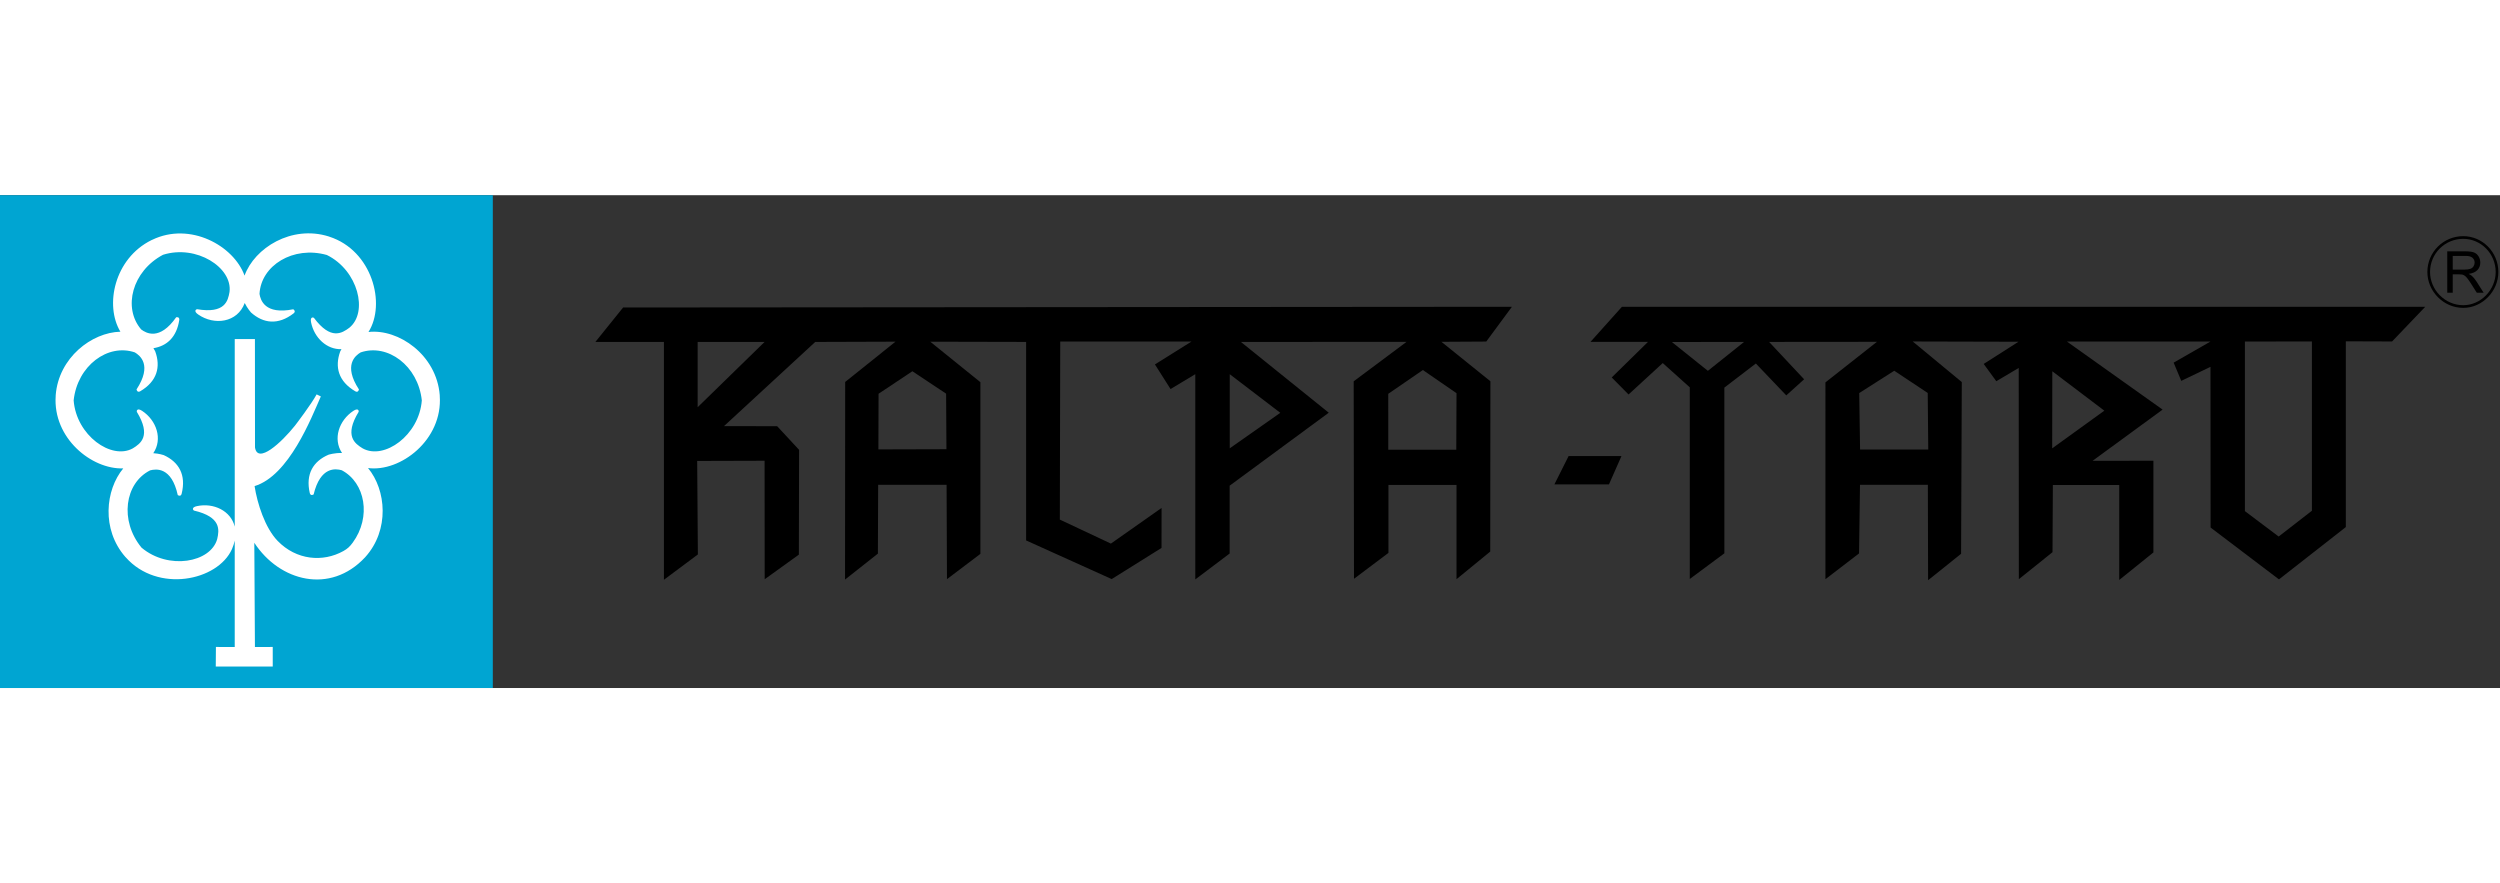
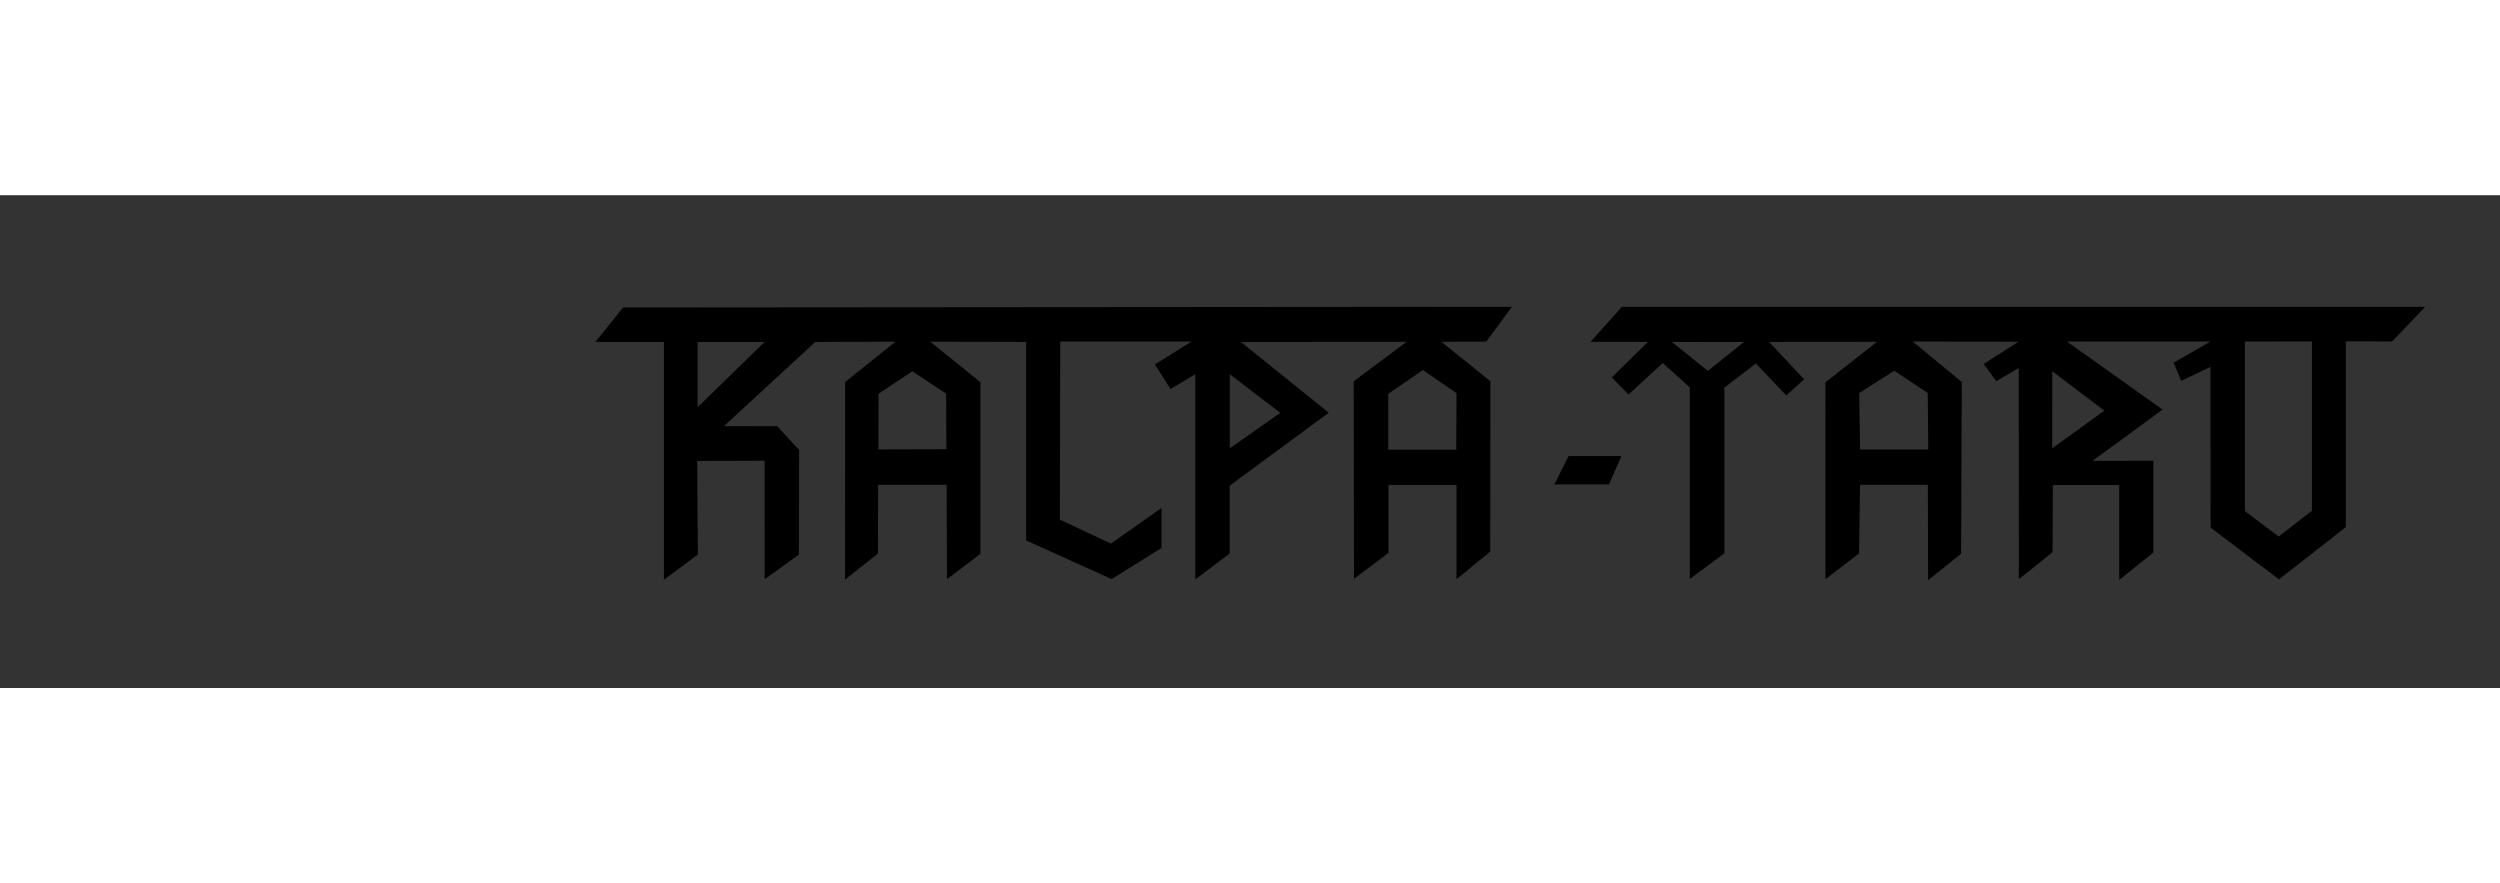
<svg xmlns="http://www.w3.org/2000/svg" version="1.1" id="Layer_1" x="0px" y="0px" width="200px" height="70.658px" viewBox="0 0 454.834 89.658" enable-background="new 0 0 454.834 89.658" xml:space="preserve">
  <rect x="0" y="0" width="454.834" height="89.658" fill="#333333" stroke="none" />
  <g>
-     <polygon fill-rule="evenodd" clip-rule="evenodd" fill="#00A5D2" points="89.659,89.658 0,89.658 0,0 89.659,0 89.659,89.658  " />
-     <path fill-rule="evenodd" clip-rule="evenodd" fill="#FFFFFF" d="M27.562,8.169c0.053-0.023,0.069-0.03,0.124-0.052    c6.914-3.34,14.85,1.082,16.806,6.51c1.815-5.034,8.541-9.241,15.296-7.129c0.056,0.02,0.071,0.025,0.125,0.046    c7.81,2.513,10.35,12.246,7.125,17.34c5.465-0.615,12.387,4.149,12.966,11.495c0.002,0.058,0.002,0.075,0.002,0.134    c0.562,8.004-7.165,13.898-13.05,13.125c3.301,3.968,3.972,11.269-0.519,16.222l-0.041,0.045    c-6.321,6.75-15.532,4.377-20.129-2.672l0.112,18.963l3.241-0.007l0,3.557H39.255l0.027-3.557l3.423,0.007V62.837    c-0.105,0.492-0.268,1.009-0.5,1.545c-2.602,5.804-13.523,8.047-19.33,1.496c-0.041-0.041-0.053-0.054-0.093-0.096    c-4.337-4.981-3.623-12.15-0.355-16.081c-5.769,0.208-12.832-5.523-12.294-13.189c0-0.059,0-0.077,0.002-0.134    c0.537-6.818,6.541-11.413,11.77-11.545C19.011,20.043,20.789,11.515,27.562,8.169L27.562,8.169z M42.706,60.299V26.174h3.673    l0.014,19.72c0.48,3.091,4.804-0.885,7.256-3.952c0.166-0.209,3.04-3.983,3.955-5.705l0.767,0.37    c-1.732,3.926-5.785,14.406-12.054,16.316c0.486,3.138,1.887,7.586,4.198,9.973c3.404,3.51,8.232,3.921,11.956,1.845    c0.76-0.425,1.171-0.808,1.705-1.537c3.41-4.663,2.293-10.896-2-13.164c-1.061-0.3-3.875-0.752-5.115,4.398    c-0.42,0.235-0.632,0.048-0.701-0.241c-0.803-3.489,0.646-5.793,3.396-6.979c0,0,1.175-0.373,2.476-0.311    c-1.713-2.541-0.574-5.94,2.058-7.671c0.879-0.577,1.012-0.018,0.964,0.169c-2.687,4.404-0.681,5.79,0.725,6.654    c3.895,2.169,10.283-2.365,10.764-8.727c-0.679-6.323-6.232-10.404-11.133-8.731c-0.944,0.564-3.204,2.302-0.308,6.737    c-0.118,0.468-0.4,0.494-0.655,0.344c-3.092-1.809-3.773-4.441-2.75-7.258c0,0,0.077-0.164,0.227-0.415    c-2.659,0.104-4.959-2.065-5.528-4.866c-0.209-1.032,0.36-0.945,0.515-0.833c3.086,4.135,5.119,2.787,6.444,1.806    c3.462-2.81,1.632-10.425-4.092-13.24c-6.123-1.723-11.979,1.91-12.25,7.082c0.173,1.087,0.945,3.834,6.141,2.796    c0.389,0.282,0.309,0.554,0.075,0.735c-2.83,2.197-5.527,1.85-7.759-0.148c0,0-0.657-0.722-1.147-1.729    c-1.333,3.587-5.543,4.131-8.475,2.084c-0.862-0.601-0.391-0.93-0.2-0.956c5.088,0.861,5.629-1.518,5.909-3.14    c0.568-4.425-6.012-8.673-12.098-6.761c-5.62,2.979-7.35,9.648-3.977,13.58c0.875,0.666,3.328,2.122,6.373-2.215    c0.477-0.064,0.604,0.189,0.562,0.48c-0.471,3.128-2.237,4.75-4.708,5.15c0.218,0.347,0.334,0.588,0.334,0.588    c1.023,2.816,0.343,5.449-2.749,7.258c-0.256,0.149-0.538,0.124-0.655-0.344c2.897-4.436,0.635-6.173-0.308-6.737    c-4.902-1.673-10.453,2.408-11.132,8.731c0.479,6.362,6.868,10.896,10.765,8.727c1.403-0.864,3.41-2.25,0.721-6.654    c-0.045-0.187,0.086-0.746,0.965-0.169c2.644,1.739,3.777,5.158,2.034,7.703c1.056,0.063,1.903,0.35,1.903,0.35    c2.728,1.24,4.129,3.572,3.254,7.044c-0.071,0.287-0.288,0.471-0.702,0.229c-1.138-5.175-3.963-4.778-5.027-4.5    c-4.627,2.327-5.602,9.149-1.562,14.063c4.877,4.11,12.586,2.727,13.767-1.575c0.367-1.607,0.785-4.01-4.243-5.175    c-0.165-0.097-0.474-0.584,0.554-0.805C38.849,55.914,42.005,57.411,42.706,60.299L42.706,60.299z" />
    <path class="logo-text" fill-rule="evenodd" clip-rule="evenodd" d="M264.99,36.021l-0.043,10.288h-12.373l-0.002-10.176l6.299-4.327L264.99,36.021    L264.99,36.021z M232.93,39.589l-9.198,6.46V32.565L232.93,39.589L232.93,39.589z M172.13,36.105l0.06,10.107l-12.379,0.035    l0.03-10.124l6.15-4.097L172.13,36.105L172.13,36.105z M126.925,38.572V26.691h12.18L126.925,38.572L126.925,38.572z M270.4,26.624    l4.67-6.327l-161.704,0.132l-5.044,6.262h12.468v43.275l6.176-4.608l-0.125-17.012l12.263-0.036l0.018,21.563l6.219-4.482    l0.039-19.064l-3.99-4.301l-9.671-0.015l16.6-15.315l14.601-0.049l-9.154,7.328l-0.026,35.955l5.978-4.724l0.05-12.523h12.448    l0.07,17.169l6.08-4.597V34.017l-9.123-7.365l17.442,0.04v36.117l15.568,7.03l9.067-5.667l0.009-7.277l-9.22,6.489l-9.291-4.367    l0.075-32.389h23.87l-6.644,4.157l2.843,4.484l4.502-2.708v37.339l6.248-4.711v-12.34l18.032-13.277l-15.99-12.881l30.136-0.004    l-9.611,7.173l0.057,35.93l6.268-4.714V52.715h12.383v17.144l6.137-5.024l0.031-30.985l-8.91-7.178L270.4,26.624L270.4,26.624z" />
    <polygon class="logo-text" fill-rule="evenodd" clip-rule="evenodd" points="285.379,47.459 282.797,52.61 292.725,52.61 295,47.459 285.379,47.459      " />
    <path class="logo-text" fill-rule="evenodd" clip-rule="evenodd" d="M414.563,62.097l-6.141-4.624V26.625l12.191-0.021v30.803L414.563,62.097    L414.563,62.097z M382.848,39.2l-9.486,6.854l0.023-14.022L382.848,39.2L382.848,39.2z M350.717,35.979l0.098,10.29l-12.404,0.004    l-0.154-10.278l6.373-4.06L350.717,35.979L350.717,35.979z M310.721,31.951l-6.559-5.245l13.145-0.015L310.721,31.951    L310.721,31.951z M295.078,20.305l-5.709,6.372h10.463l-6.605,6.479l3.061,3.097l6.223-5.715l4.918,4.417v34.866l6.293-4.671    l-0.004-30.144l5.732-4.386l5.535,5.8l3.246-2.929l-6.371-6.8l19.619-0.018l-9.369,7.38l-0.002,35.81l6.117-4.694l0.172-12.485    h12.346l0.043,17.362l6.004-4.808l0.127-31.243l-8.93-7.383l19.242,0.05l-6.328,4.036l2.295,3.145l4.078-2.42l0.021,38.438    l6.125-4.915l0.063-12.219h12.078v17.273l6.217-5.009V48.308l-11.07,0.015l12.742-9.318l-17.406-12.379l26.121-0.007l-6.707,3.842    l1.389,3.317l5.316-2.551l0.02,29.237l12.438,9.43l12.164-9.517V26.58l8.414,0.029l6.035-6.311L295.078,20.305L295.078,20.305z" />
-     <path class="logo-text-bod" fill="none" stroke="#000000" stroke-width="0.488" stroke-miterlimit="2.613" d="M448.15,20.255    c3.35,0,6.143-2.931,6.143-6.281c0-3.49-2.793-6.281-6.143-6.281c-3.49,0-6.285,2.792-6.285,6.281    C441.865,17.325,444.66,20.255,448.15,20.255" />
-     <path class="logo-text" d="M445.236,17.738v-7.525h3.336c0.67,0,1.18,0.068,1.529,0.203c0.348,0.135,0.627,0.374,0.834,0.715    c0.209,0.341,0.313,0.719,0.313,1.133c0,0.534-0.174,0.984-0.52,1.35c-0.344,0.366-0.877,0.597-1.598,0.697    c0.264,0.126,0.463,0.252,0.6,0.375c0.291,0.266,0.566,0.601,0.824,1.001l1.301,2.05h-1.244l-0.994-1.566    c-0.289-0.454-0.529-0.799-0.717-1.039c-0.189-0.24-0.357-0.406-0.506-0.502c-0.146-0.095-0.299-0.161-0.453-0.2    c-0.113-0.023-0.297-0.035-0.555-0.035h-1.152v3.342H445.236L445.236,17.738z M446.234,13.534h2.137    c0.457,0,0.811-0.047,1.066-0.142c0.256-0.092,0.449-0.243,0.58-0.452c0.133-0.207,0.201-0.431,0.201-0.674    c0-0.356-0.129-0.65-0.387-0.879s-0.664-0.343-1.219-0.343h-2.379V13.534L446.234,13.534z" />
  </g>
</svg>